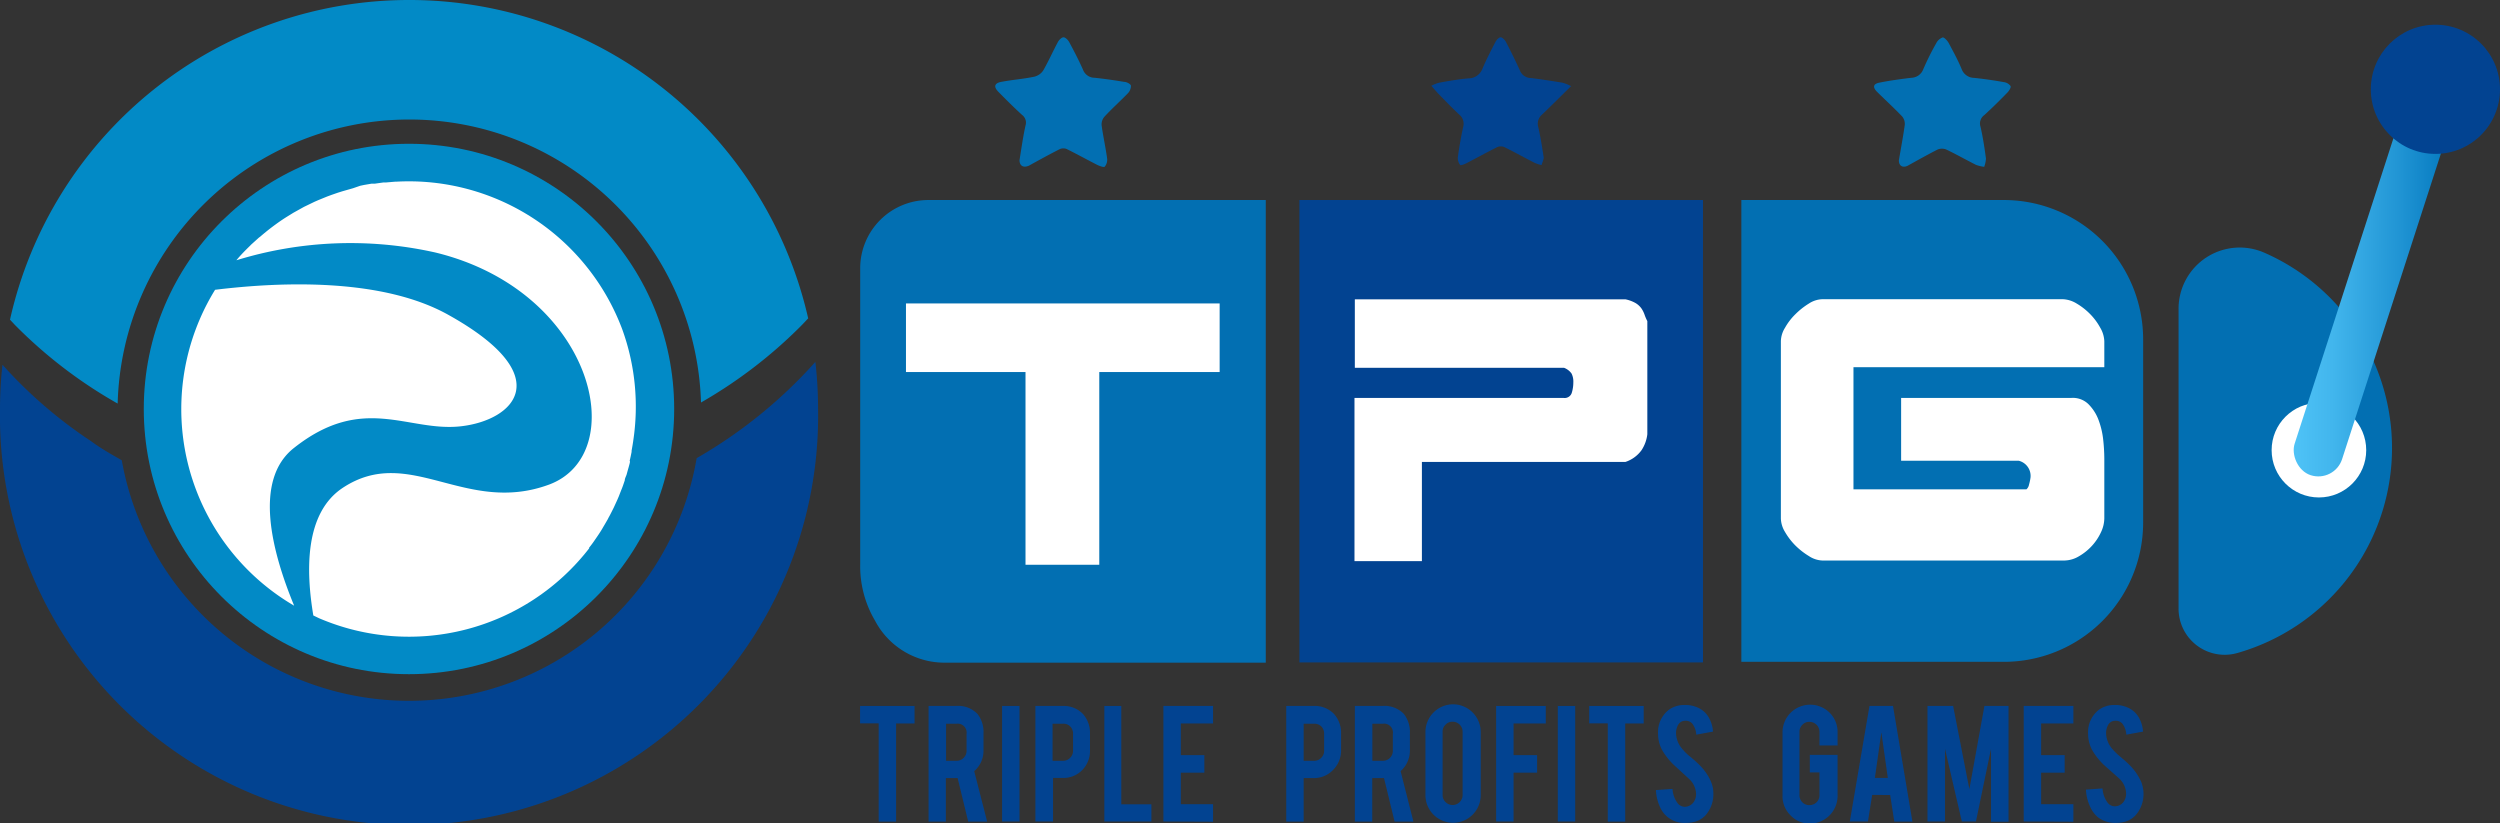
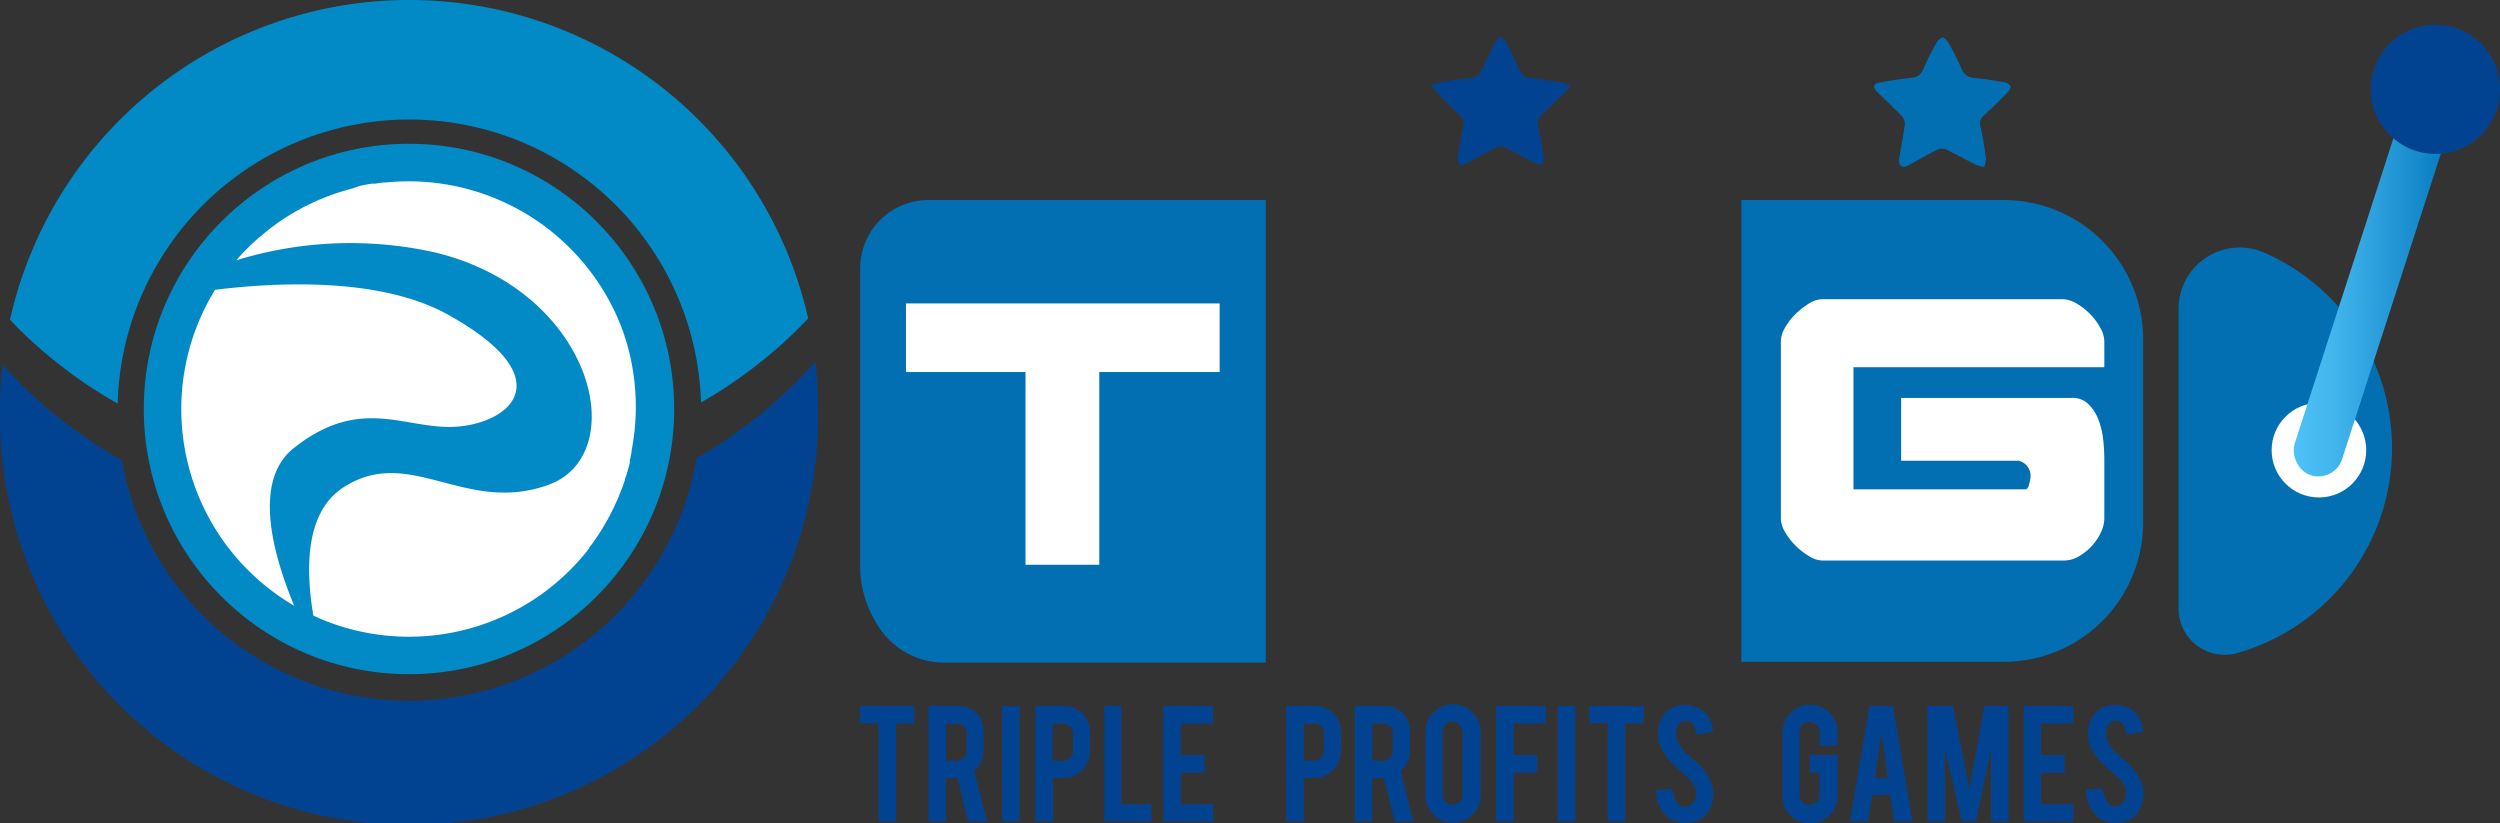
<svg xmlns="http://www.w3.org/2000/svg" viewBox="0 0 212.48 69.95" width="212.48" height="69.95">
  <rect x="0" y="0" width="212.48" height="69.95" fill="#333333" stroke="none" />
  <defs>
    <style>.cls-1{fill:#028ac6;}.cls-2{fill:#024391;}.cls-3,.cls-5{fill:#fff;}.cls-3{fill-rule:evenodd;}.cls-4{fill:#026fb2;}.cls-6{fill:url(#linear-gradient);}</style>
    <linearGradient id="linear-gradient" x1="194.91" y1="23.99" x2="208.46" y2="23.99" gradientTransform="translate(2.4 63.23) rotate(-17.92)" gradientUnits="userSpaceOnUse">
      <stop offset="0" stop-color="#4fc3f7" />
      <stop offset="0.24" stop-color="#42b6ed" />
      <stop offset="0.68" stop-color="#1f93d3" />
      <stop offset="1" stop-color="#0277bd" />
    </linearGradient>
  </defs>
  <g id="Layer_2" data-name="Layer 2">
    <g id="Layer_6" data-name="Layer 6">
      <circle class="cls-1" cx="34.76" cy="34.76" r="22.54" />
      <path class="cls-2" d="M69.3,30.76a40.7,40.7,0,0,1-10.09,8.18,24.8,24.8,0,0,1-48.86.18c-.89-.51-1.77-1-2.62-1.63A38.9,38.9,0,0,1,.21,31,34.16,34.16,0,0,0,0,34.76a34.77,34.77,0,1,0,69.53,0A35.35,35.35,0,0,0,69.3,30.76Z" />
      <path class="cls-1" d="M34.77,0A34.76,34.76,0,0,0,.85,27.17l.42.45A39.72,39.72,0,0,0,10,34.3a24.8,24.8,0,0,1,49.58-.09A40.2,40.2,0,0,0,68,27.78c.24-.24.46-.48.69-.72A34.77,34.77,0,0,0,34.77,0Z" />
      <path class="cls-3" d="M38.16,26.79c-5.54-3.13-14-2.88-19.88-2.16a19,19,0,0,0-1.3,2.5A19.35,19.35,0,0,0,25,51.48C23.11,46.9,21.5,40.79,25,38.06c5.89-4.65,9.68-1.32,14.18-1.83S47.48,32,38.16,26.79Z" />
      <path class="cls-3" d="M52.89,28A19.37,19.37,0,0,0,33.7,15.44h-.1l-.82.07-.21,0-.71.1-.28,0-.64.11-.33.07L30,16l-.35.1-.56.16-.38.12-.52.18-.38.14-.76.31-.32.14-.89.43-.54.3-.36.2-.6.37-.22.14a19.75,19.75,0,0,0-2,1.52L22,20.2l-.61.55a1.59,1.59,0,0,0-.13.13q-.3.29-.6.6h0c-.2.21-.39.42-.57.64A32.94,32.94,0,0,1,37,21.46C50.5,24.74,53.73,38.61,46.63,41.2s-11.83-3.46-17.48.25C25.87,43.6,26,48.54,26.63,52.31l.5.24a19.37,19.37,0,0,0,22.94-5.94l0-.06q.27-.33.51-.69l.11-.16c.14-.2.28-.41.41-.62s.09-.15.13-.22.24-.4.35-.6a2.15,2.15,0,0,0,.14-.26c.11-.19.21-.39.31-.59l.14-.28.27-.59c.05-.1.09-.21.14-.32l.21-.54c.06-.14.11-.27.16-.41l.15-.44c0-.17.11-.34.16-.51l.09-.33c.06-.21.12-.41.17-.62s0-.15,0-.22c.06-.24.11-.49.16-.74,0,0,0-.06,0-.1.05-.28.1-.56.14-.85h0A19.29,19.29,0,0,0,52.89,28Z" />
-       <path class="cls-4" d="M86.65,13.62c.16-1,.3-2,.51-2.95a.81.81,0,0,0-.29-.9c-.69-.63-1.35-1.29-2-1.95-.45-.45-.36-.76.27-.87.91-.17,1.85-.24,2.76-.43A1.28,1.28,0,0,0,88.66,6c.45-.78.82-1.62,1.25-2.42.09-.18.32-.41.48-.41s.39.23.49.42c.41.76.81,1.53,1.16,2.32a1.06,1.06,0,0,0,1,.7c.84.09,1.68.21,2.51.35.22,0,.55.19.57.32a.92.92,0,0,1-.27.66c-.65.67-1.35,1.29-2,2a1,1,0,0,0-.22.72c.13.95.34,1.88.47,2.83a.93.93,0,0,1-.21.68c-.08.07-.43-.06-.62-.15-.87-.44-1.73-.92-2.6-1.35a.76.76,0,0,0-.59,0c-.89.45-1.76.93-2.63,1.41C87,14.28,86.66,14.12,86.65,13.62Z" />
      <path class="cls-4" d="M161.39,13.62c.17-1,.36-2,.5-3a1,1,0,0,0-.22-.72c-.69-.72-1.42-1.39-2.13-2.09-.4-.4-.34-.69.22-.79.89-.18,1.79-.3,2.7-.41a1.11,1.11,0,0,0,1-.72,22.73,22.73,0,0,1,1.1-2.21,1,1,0,0,1,.56-.5c.13,0,.39.27.5.47.39.73.79,1.46,1.1,2.21a1.15,1.15,0,0,0,1.08.76c.84.09,1.68.21,2.51.36a.84.84,0,0,1,.57.33c.06.13-.13.42-.28.57-.63.65-1.28,1.29-1.95,1.9a.88.88,0,0,0-.32,1c.2.88.34,1.79.46,2.69a2.38,2.38,0,0,1-.15.71,3.12,3.12,0,0,1-.7-.17c-.85-.43-1.68-.9-2.54-1.31a1,1,0,0,0-.7,0c-.87.44-1.72.92-2.57,1.39C161.72,14.29,161.38,14.1,161.39,13.62Z" />
      <path class="cls-2" d="M121.65,7.29a3.51,3.51,0,0,1,.66-.26c.83-.15,1.67-.3,2.51-.37A1.27,1.27,0,0,0,126,5.83c.33-.78.72-1.53,1.11-2.28.09-.17.3-.39.44-.38s.35.22.44.39c.42.8.82,1.62,1.2,2.45a1,1,0,0,0,.91.62c.9.11,1.8.25,2.7.4a3.87,3.87,0,0,1,.73.29c-.89.87-1.68,1.67-2.49,2.44a1,1,0,0,0-.31,1c.2.86.34,1.74.47,2.62,0,.2-.12.43-.18.65a3.45,3.45,0,0,1-.57-.18c-.87-.44-1.72-.92-2.6-1.35a.76.76,0,0,0-.59,0c-.9.45-1.77.93-2.66,1.39-.15.08-.46.18-.49.14a1,1,0,0,1-.21-.63c.12-.88.27-1.75.46-2.62a1,1,0,0,0-.29-1c-.67-.62-1.3-1.28-1.93-1.93C122,7.69,121.86,7.53,121.65,7.29Z" />
      <path class="cls-2" d="M74.68,61.48H73.1V60h4.63v1.49H76.16v8.34H74.68Z" />
      <path class="cls-2" d="M81.26,60a2.28,2.28,0,0,1,1.82.68,2.51,2.51,0,0,1,.51,1.67v1.42a2.29,2.29,0,0,1-.79,1.77l1.1,4.29H82.29l-.9-3.7h-1v3.7H78.92V60Zm.89,2.37a.76.76,0,0,0-.85-.86h-.89v3.15h.89a.79.79,0,0,0,.6-.25.82.82,0,0,0,.25-.6Z" />
      <path class="cls-2" d="M86.65,69.82H85.17V60h1.48Z" />
      <path class="cls-2" d="M90.31,60a2.27,2.27,0,0,1,1.73.68,2.38,2.38,0,0,1,.6,1.67v1.42A2.31,2.31,0,0,1,92,65.43a2.22,2.22,0,0,1-1.65.69h-.85v3.7H88V60Zm.89,2.37a.86.86,0,0,0-.23-.62.81.81,0,0,0-.62-.24h-.89v3.15h.89a.79.79,0,0,0,.6-.25.82.82,0,0,0,.25-.6Z" />
      <path class="cls-2" d="M97.86,69.82h-4V60H95.3v8.36h2.56Z" />
      <path class="cls-2" d="M98.88,69.82V60h4.22v1.49h-2.74v2.69h2v1.49h-2v2.68h2.74v1.49Z" />
      <path class="cls-2" d="M111.65,60a2.27,2.27,0,0,1,1.73.68,2.38,2.38,0,0,1,.6,1.67v1.42a2.31,2.31,0,0,1-.68,1.67,2.24,2.24,0,0,1-1.65.69h-.85v3.7h-1.48V60Zm.89,2.37a.86.86,0,0,0-.23-.62.83.83,0,0,0-.62-.24h-.89v3.15h.89a.79.79,0,0,0,.6-.25.82.82,0,0,0,.25-.6Z" />
      <path class="cls-2" d="M117.5,60a2.29,2.29,0,0,1,1.82.68,2.51,2.51,0,0,1,.51,1.67v1.42a2.32,2.32,0,0,1-.79,1.77l1.09,4.29h-1.6l-.9-3.7h-1v3.7h-1.48V60Zm.88,2.37a.75.75,0,0,0-.84-.86h-.9v3.15h.9a.82.82,0,0,0,.6-.25.85.85,0,0,0,.24-.6Z" />
      <path class="cls-2" d="M123.5,59.86a2.36,2.36,0,0,1,2.35,2.36v5.36a2.35,2.35,0,1,1-4.7,0V62.22a2.36,2.36,0,0,1,2.35-2.36Zm.81,2.33a.85.85,0,0,0-.85-.85.8.8,0,0,0-.6.25.79.79,0,0,0-.25.6v5.38a.82.82,0,0,0,.25.6.84.84,0,0,0,.6.25.85.85,0,0,0,.85-.85Z" />
      <path class="cls-2" d="M128.64,69.82h-1.48V60h4.22v1.49h-2.74v2.69h2v1.49h-2Z" />
      <path class="cls-2" d="M133.88,69.82H132.4V60h1.48Z" />
      <path class="cls-2" d="M136.65,61.48h-1.58V60h4.63v1.49h-1.57v8.34h-1.48Z" />
      <path class="cls-2" d="M145.62,67.37a2.75,2.75,0,0,1-.53,1.76,1.94,1.94,0,0,1-1,.7,2.86,2.86,0,0,1-.82.11,2.24,2.24,0,0,1-2.2-1.39,3.79,3.79,0,0,1-.33-1.4l1.41-.1a2.23,2.23,0,0,0,.46,1.25.77.77,0,0,0,.61.27.94.94,0,0,0,.78-.48,1.18,1.18,0,0,0,.15-.65,1.8,1.8,0,0,0-.56-1.21L142.25,65a5.77,5.77,0,0,1-1-1.28,3,3,0,0,1-.33-1.38,2.41,2.41,0,0,1,.9-2,2.22,2.22,0,0,1,1.38-.42,2.49,2.49,0,0,1,1.36.36,2,2,0,0,1,.71.77,2.75,2.75,0,0,1,.32,1.13l-1.42.26a1.7,1.7,0,0,0-.34-.94.73.73,0,0,0-.59-.24.68.68,0,0,0-.62.36,1.42,1.42,0,0,0-.17.72,2.13,2.13,0,0,0,.58,1.37,4.08,4.08,0,0,0,.66.63c.34.29.57.49.68.61a4.72,4.72,0,0,1,.85,1.08,3.73,3.73,0,0,1,.22.46A2.44,2.44,0,0,1,145.62,67.37Z" />
      <path class="cls-2" d="M153.85,70a2.24,2.24,0,0,1-1.66-.69,2.27,2.27,0,0,1-.69-1.66V62.23a2.35,2.35,0,0,1,4-1.66,2.3,2.3,0,0,1,.68,1.66v1.13h-1.54V62.2a.85.85,0,0,0-.85-.85.79.79,0,0,0-.6.25.82.82,0,0,0-.25.6v5.38a.82.82,0,0,0,.25.61.81.81,0,0,0,.6.24.85.85,0,0,0,.6-.24.82.82,0,0,0,.25-.6V65.65h-.82V64.16h2.36V67.6A2.36,2.36,0,0,1,153.85,70Z" />
      <path class="cls-2" d="M159.12,67.56l-.36,2.26h-1.54L158.89,60h2l1.65,9.83H161l-.35-2.26Zm.78-5.32-.55,3.88h1.1Z" />
      <path class="cls-2" d="M165.31,69.82h-1.49V60H166l1.38,7.07L168.66,60h2.05v9.84h-1.49V63.64l-1.28,6.18h-1.2l-1.43-6.17Z" />
      <path class="cls-2" d="M172,69.82V60h4.22v1.49h-2.74v2.69h2v1.49h-2v2.68h2.74v1.49Z" />
      <path class="cls-2" d="M182.18,67.37a2.75,2.75,0,0,1-.54,1.76,1.94,1.94,0,0,1-1,.7,2.86,2.86,0,0,1-.82.11,2.42,2.42,0,0,1-1.45-.43,2.5,2.5,0,0,1-.75-1,3.79,3.79,0,0,1-.33-1.4l1.41-.1a2.23,2.23,0,0,0,.46,1.25.77.77,0,0,0,.61.27.92.92,0,0,0,.78-.48,1.18,1.18,0,0,0,.15-.65,1.8,1.8,0,0,0-.56-1.21L178.8,65a5.77,5.77,0,0,1-1-1.28,3,3,0,0,1-.33-1.38,2.41,2.41,0,0,1,.9-2,2.22,2.22,0,0,1,1.38-.42,2.49,2.49,0,0,1,1.36.36,2,2,0,0,1,.71.77,2.75,2.75,0,0,1,.32,1.13l-1.42.26a1.7,1.7,0,0,0-.34-.94.73.73,0,0,0-.59-.24.68.68,0,0,0-.62.36,1.42,1.42,0,0,0-.17.72,2.13,2.13,0,0,0,.58,1.37,5.15,5.15,0,0,0,.66.63c.34.29.57.49.68.61a4.72,4.72,0,0,1,.85,1.08c.09.17.17.32.23.46A2.87,2.87,0,0,1,182.18,67.37Z" />
      <path class="cls-4" d="M78.9,17h28.68c0,1.24,0,39,0,39.32H80.43a6.67,6.67,0,0,1-6.06-3.57A9.11,9.11,0,0,1,73.11,48c0-6.82,0-18.32,0-25.25A5.8,5.8,0,0,1,78.9,17Z" />
      <path class="cls-5" d="M77,31.62V25.79h26.66v5.83H93.43V48H87.16V31.62Z" />
      <path class="cls-4" d="M170.34,56.25H148V17h22.3a11.85,11.85,0,0,1,11.85,11.84v15.6A11.84,11.84,0,0,1,170.34,56.25Z" />
-       <path class="cls-2" d="M110.44,17h34.3v39.3h-34.3Z" />
-       <path class="cls-5" d="M132.89,33.82a.63.63,0,0,0,.7-.44,3,3,0,0,0,.13-.88,1.53,1.53,0,0,0-.15-.75,1.38,1.38,0,0,0-.64-.49H115.15V25.44h23a2.9,2.9,0,0,1,.88.33,1.67,1.67,0,0,1,.49.46,2.35,2.35,0,0,1,.26.53,3.54,3.54,0,0,0,.23.53v9.62a3.14,3.14,0,0,1-.49,1.35,2.76,2.76,0,0,1-1.37,1h-17.3v8.43h-5.73V33.82Z" />
      <path class="cls-5" d="M177.48,34.33a3.76,3.76,0,0,1,.84,1.26,6.88,6.88,0,0,1,.42,1.65,15.36,15.36,0,0,1,.11,1.75v5.07a2.84,2.84,0,0,1-.29,1.19,4.54,4.54,0,0,1-.77,1.15,4.63,4.63,0,0,1-1.1.88,2.48,2.48,0,0,1-1.24.36H154.89a2.23,2.23,0,0,1-1.15-.38,6.16,6.16,0,0,1-1.15-.9,5.58,5.58,0,0,1-.88-1.15,2.3,2.3,0,0,1-.35-1.15V29a2.26,2.26,0,0,1,.35-1.14,5.1,5.1,0,0,1,.88-1.15,6.22,6.22,0,0,1,1.15-.91,2.21,2.21,0,0,1,1.15-.37h20.43a2.43,2.43,0,0,1,1.15.35,5.61,5.61,0,0,1,1.14.88,5.13,5.13,0,0,1,.88,1.17,2.45,2.45,0,0,1,.36,1.17v2.21H157.53V41.59h14.7a.7.7,0,0,0,.22-.4,4.26,4.26,0,0,0,.13-.62,1.33,1.33,0,0,0-1-1.41h-10V33.82h14.47A1.89,1.89,0,0,1,177.48,34.33Z" />
      <path class="cls-4" d="M185.16,26.23V51.72a3.92,3.92,0,0,0,5,3.78,18.12,18.12,0,0,0,2.34-34A5.2,5.2,0,0,0,185.16,26.23Z" />
      <circle class="cls-5" cx="197.09" cy="38.26" r="4.02" />
      <rect class="cls-6" x="199.57" y="6.75" width="4.24" height="34.48" rx="2.12" transform="translate(17.17 -60.9) rotate(17.92)" />
      <circle class="cls-2" cx="206.99" cy="7.59" r="5.49" />
    </g>
  </g>
</svg>